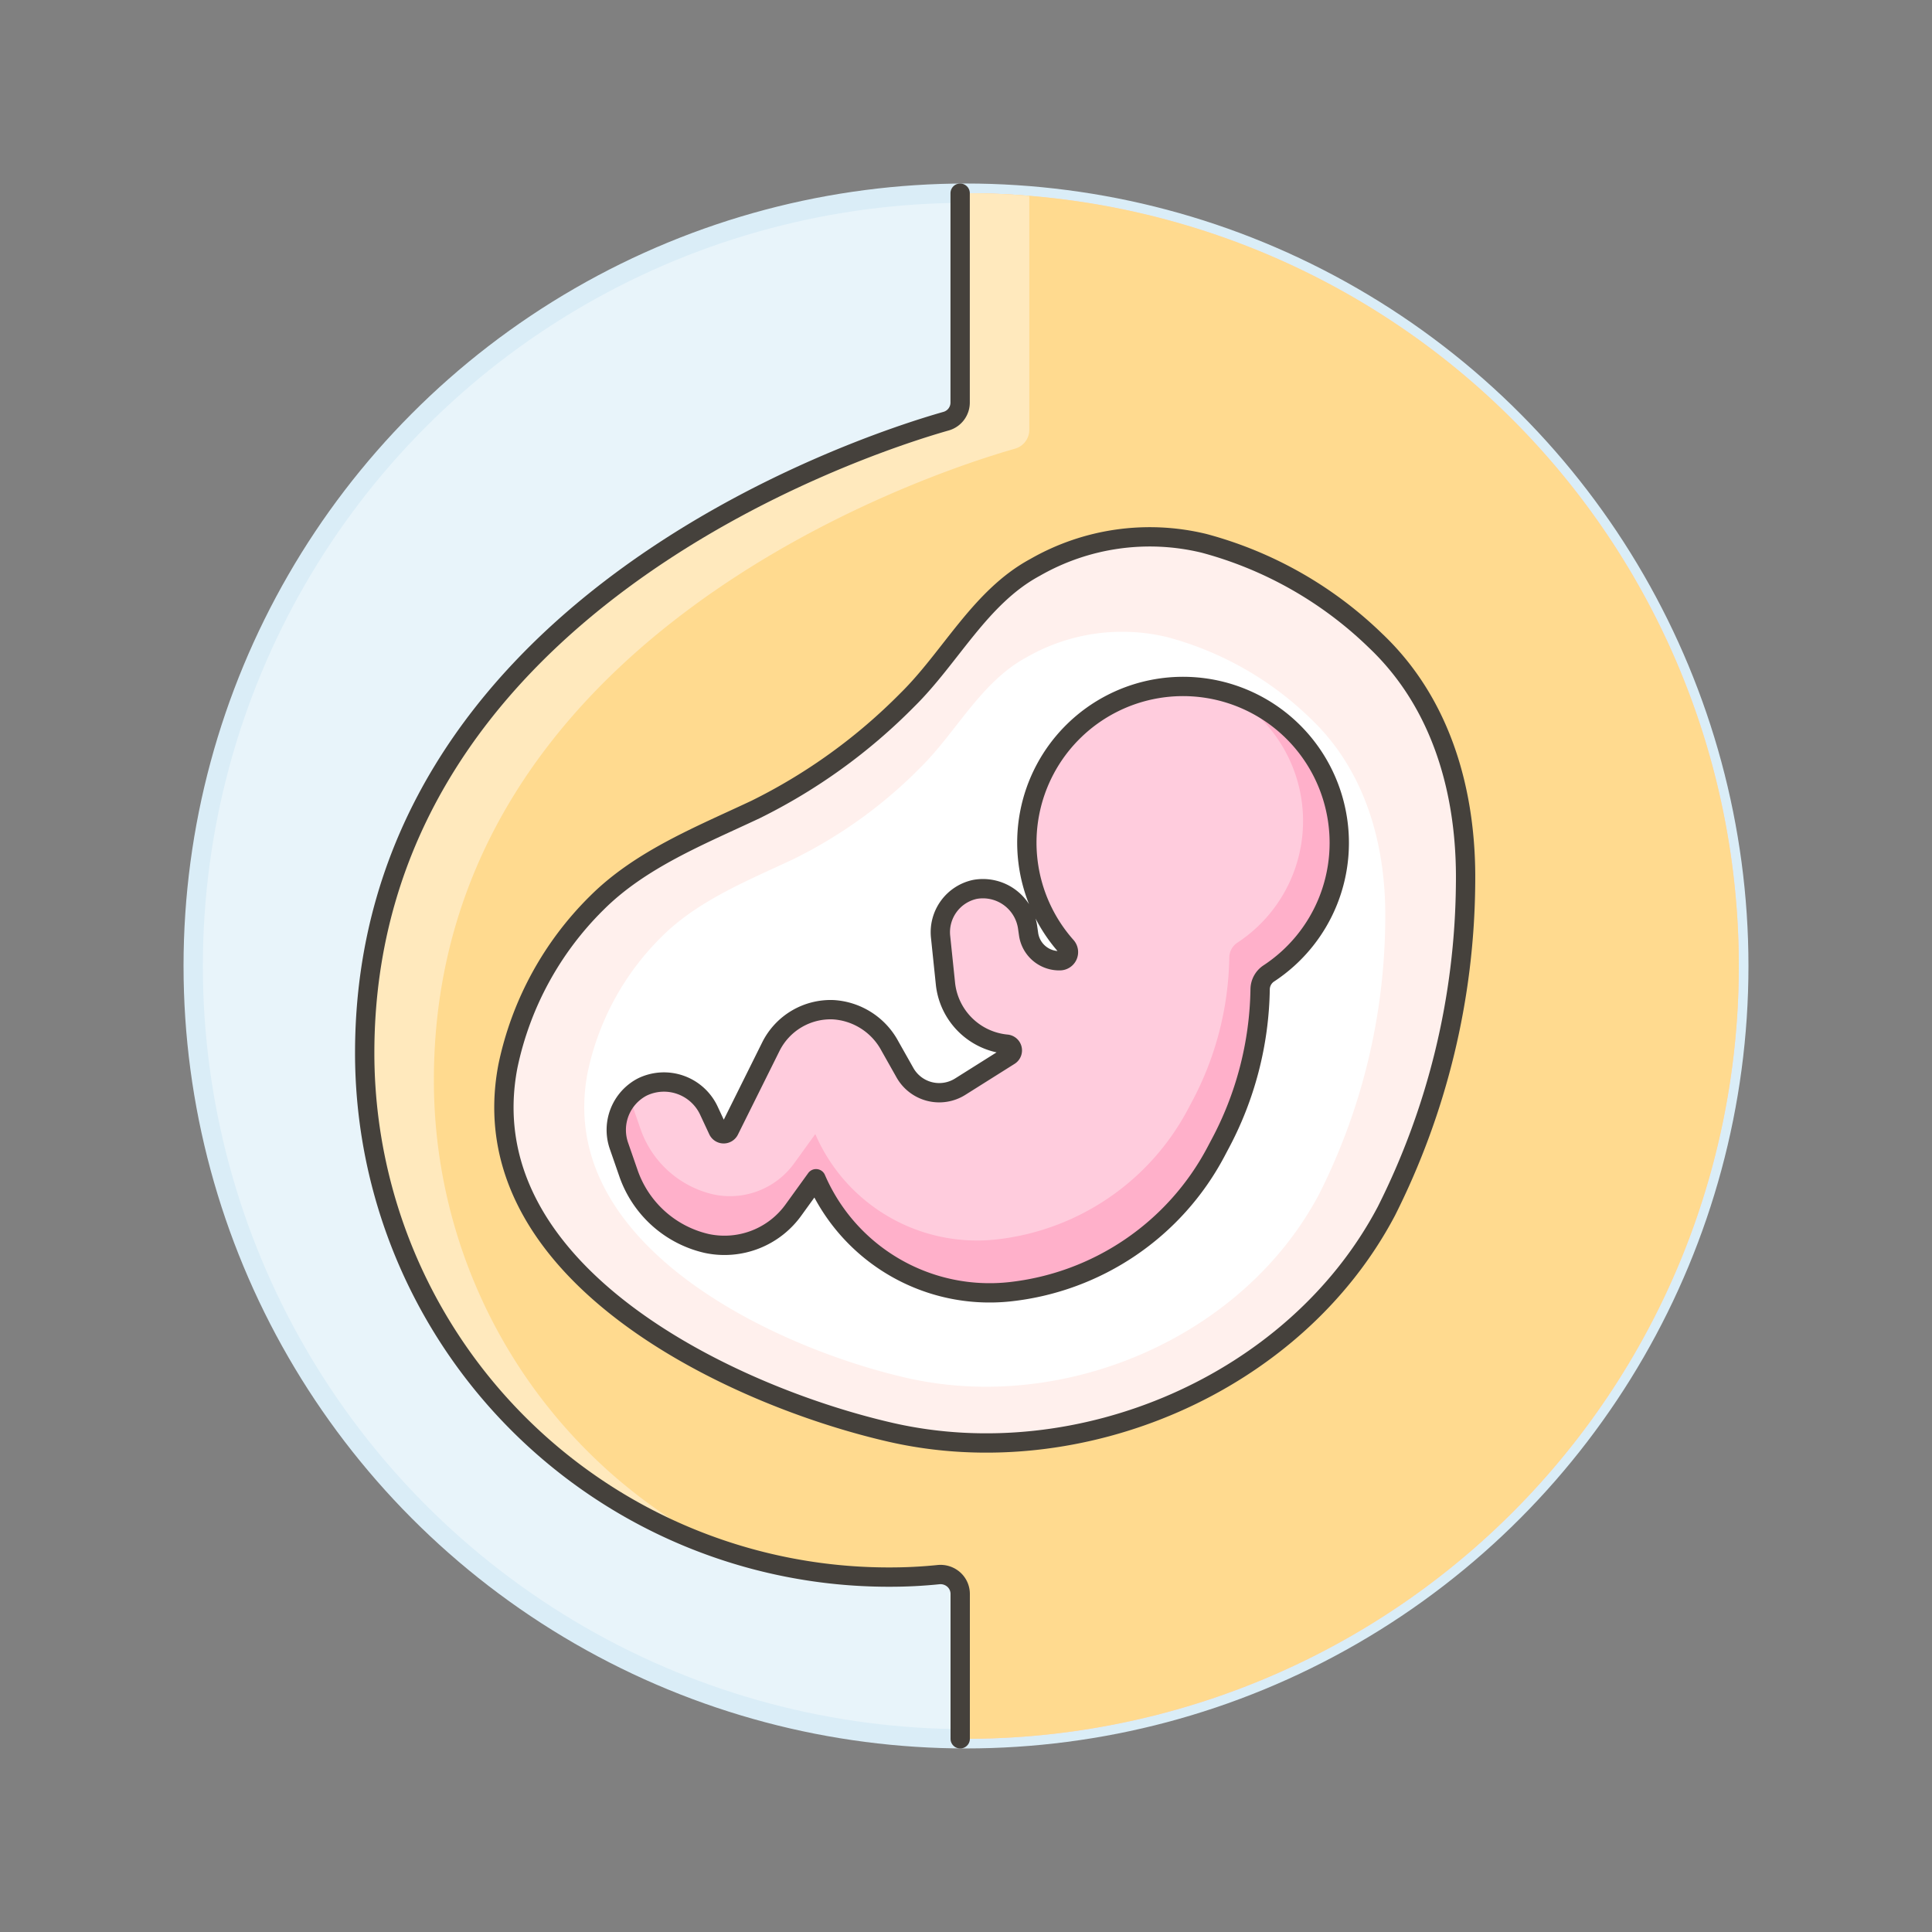
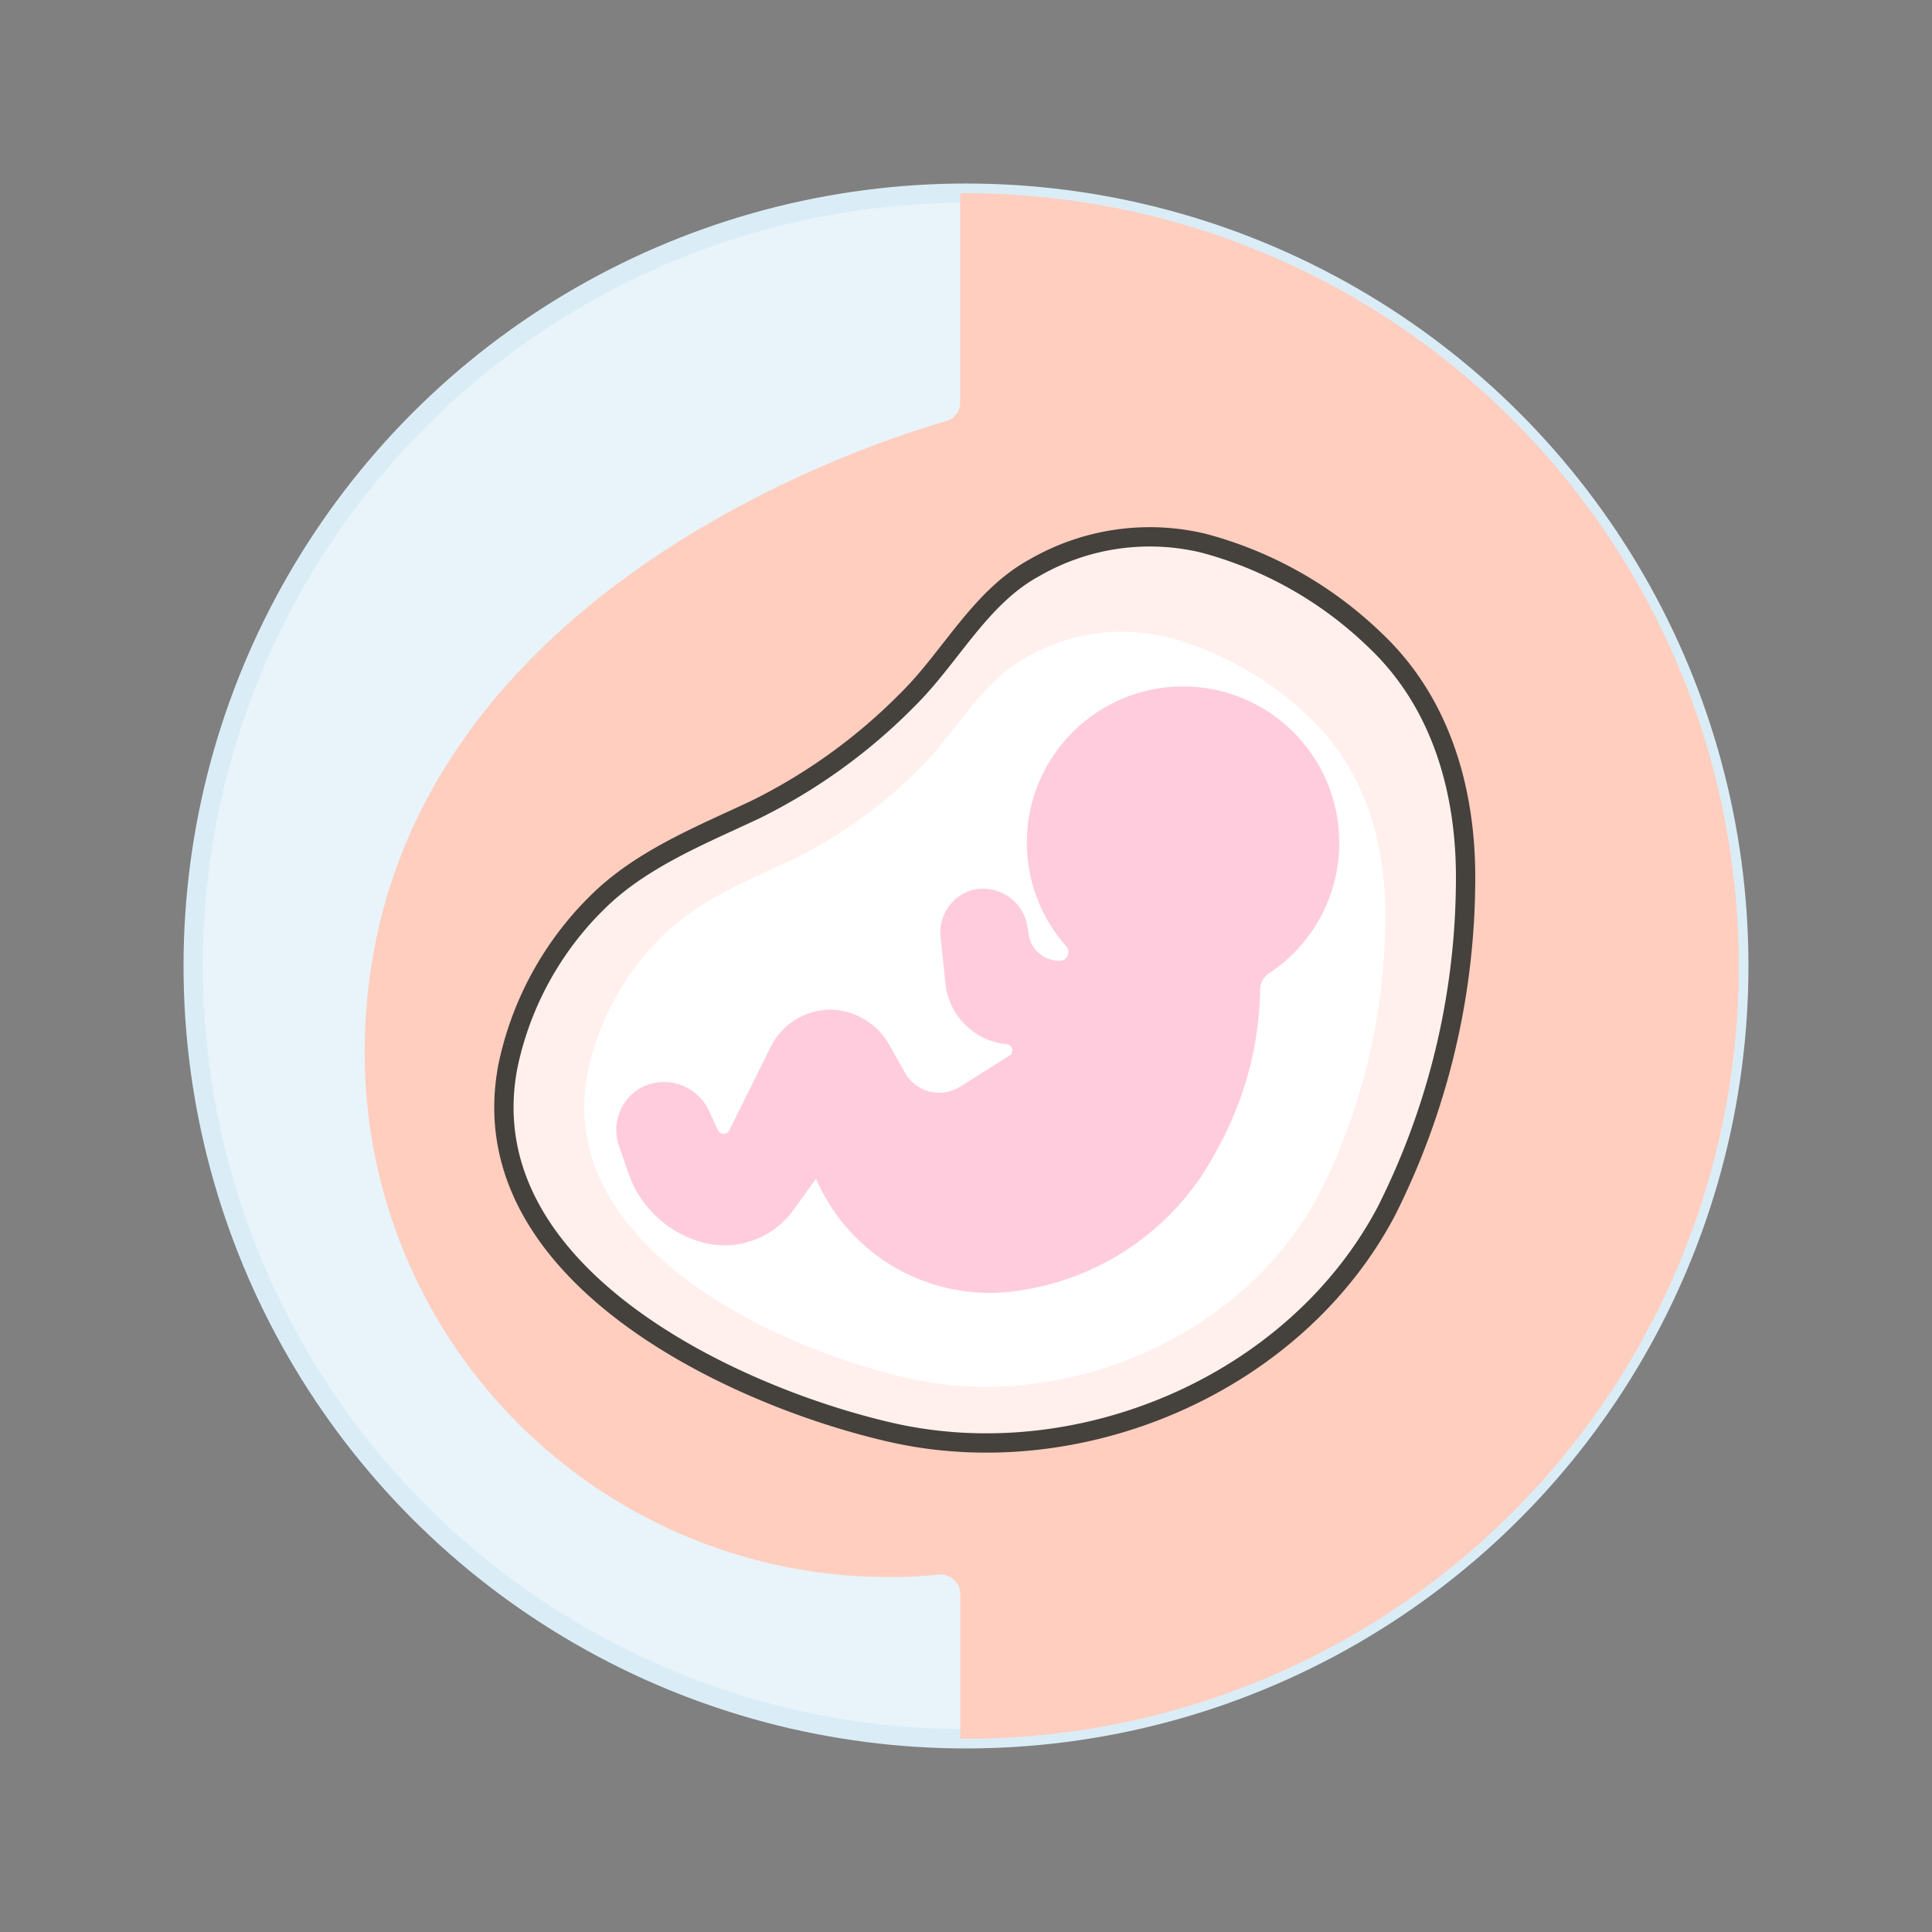
<svg xmlns="http://www.w3.org/2000/svg" viewBox="0 0 100 100">
  <rect x="0" y="0" width="100" height="100" fill="#808080" stroke="none" />
  <g class="nc-icon-wrapper">
    <defs />
    <circle class="a" cx="50" cy="49.999" r="40" fill="#e8f4fa" stroke="#daedf7" stroke-miterlimit="10" />
    <path class="b" d="M90 50a40 40 0 0 1-40 40h-.3v-7.5a1 1 0 0 0-.33-.74 1.036 1.036 0 0 0-.77-.26 24.544 24.544 0 0 1-2.59.13A27.128 27.128 0 0 1 18.877 54.5c0-22.943 25.439-31.372 30.094-32.7a1 1 0 0 0 .726-.962V10H50c1.1 0 2.2.04 3.28.14A39.986 39.986 0 0 1 90 50z" style="" fill="#ffcebf" />
-     <path class="c" d="M90 50a40 40 0 0 1-40 40h-.3v-7.5a1 1 0 0 0-.33-.74 1.036 1.036 0 0 0-.77-.26 24.544 24.544 0 0 1-2.59.13A27.128 27.128 0 0 1 18.877 54.5c0-22.95 25.44-31.38 30.09-32.7a1 1 0 0 0 .73-.96V10H50a40 40 0 0 1 40 40z" style="" fill="#ffda8f" />
-     <path class="d" d="M53.277 10.141v12.11a1.017 1.017 0 0 1-.73.97c-4.65 1.32-30.09 9.75-30.09 32.69a27.14 27.14 0 0 0 15.38 24.47A27.145 27.145 0 0 1 18.877 54.5c0-22.95 25.44-31.38 30.09-32.7a1 1 0 0 0 .73-.96V10H50c1.1 0 2.2.041 3.277.141z" style="" fill="#ffe9bd" />
-     <path class="e" d="M49.7 90v-7.5a1 1 0 0 0-.33-.74 1.036 1.036 0 0 0-.77-.26 24.544 24.544 0 0 1-2.59.13A27.128 27.128 0 0 1 18.877 54.5c0-22.95 25.44-31.38 30.09-32.7a1 1 0 0 0 .73-.96V10" fill="none" stroke="#45413c" stroke-linecap="round" stroke-linejoin="round" />
    <g>
      <path class="f" d="M71.194 33.158a20.264 20.264 0 0 0-8.868-5.034 11.93 11.93 0 0 0-8.754 1.246c-2.842 1.532-4.36 4.644-6.606 6.855a29.208 29.208 0 0 1-7.859 5.675c-2.857 1.347-5.955 2.572-8.226 4.844a16.646 16.646 0 0 0-4.59 8.434c-2.05 10.649 11.488 17.058 19.82 18.961 9.761 2.231 20.912-2.477 25.646-11.447a38.371 38.371 0 0 0 4.1-16.939c.068-4.653-1.202-9.32-4.663-12.595z" style="" fill="#fff0ed" />
      <path class="g" d="M67.818 37.175a16.889 16.889 0 0 0-7.387-4.194 9.937 9.937 0 0 0-7.293 1.039c-2.368 1.276-3.632 3.869-5.5 5.71a24.312 24.312 0 0 1-6.547 4.727c-2.38 1.122-4.961 2.143-6.853 4.036a13.866 13.866 0 0 0-3.823 7.026c-1.708 8.871 9.57 14.21 16.511 15.8 8.132 1.858 17.422-2.064 21.365-9.536A31.971 31.971 0 0 0 71.7 47.667c.059-3.873-1-7.767-3.882-10.492z" style="" fill="#fff" />
      <path class="h" d="M69.119 41.834a8.084 8.084 0 1 0-13.928 7.151.446.446 0 0 1-.321.742 1.6 1.6 0 0 1-1.631-1.377l-.043-.3a2.336 2.336 0 0 0-2.733-2.015 2.266 2.266 0 0 0-1.779 2.45l.252 2.424a3.519 3.519 0 0 0 3.17 3.138.323.323 0 0 1 .142.595L49.7 56.246a2.037 2.037 0 0 1-2.86-.724l-.779-1.381a3.571 3.571 0 0 0-2.939-1.879 3.457 3.457 0 0 0-3.222 1.912l-2.153 4.331a.323.323 0 0 1-.583-.007l-.453-.971a2.567 2.567 0 0 0-3.474-1.26 2.506 2.506 0 0 0-1.2 3.041l.494 1.424a5.614 5.614 0 0 0 4.05 3.63 4.4 4.4 0 0 0 4.51-1.763l1.147-1.588a9.783 9.783 0 0 0 10.026 5.851 13.75 13.75 0 0 0 10.667-7.233l.193-.365a17.56 17.56 0 0 0 2.1-8.067 1 1 0 0 1 .451-.814 8.083 8.083 0 0 0 3.444-8.549z" style="" fill="#fcd" />
-       <path class="i" d="M69.119 41.834A8.08 8.08 0 0 0 63.5 35.87a7.534 7.534 0 0 1 .548 12.922.934.934 0 0 0-.42.759 16.375 16.375 0 0 1-1.96 7.522l-.18.34a12.818 12.818 0 0 1-9.945 6.744A9.121 9.121 0 0 1 42.2 58.7l-1.07 1.48a4.1 4.1 0 0 1-4.2 1.644 5.234 5.234 0 0 1-3.776-3.384l-.461-1.328a2.417 2.417 0 0 1-.093-.358 2.5 2.5 0 0 0-.556 2.552l.495 1.424a5.611 5.611 0 0 0 4.049 3.63 4.4 4.4 0 0 0 4.51-1.763l1.147-1.588a9.783 9.783 0 0 0 10.026 5.851 13.75 13.75 0 0 0 10.667-7.233l.193-.365a17.56 17.56 0 0 0 2.1-8.067 1 1 0 0 1 .452-.814 8.084 8.084 0 0 0 3.436-8.547z" style="" fill="#ffb0ca" />
      <path class="e" d="M71.194 33.158a20.264 20.264 0 0 0-8.868-5.034 11.93 11.93 0 0 0-8.754 1.246c-2.842 1.532-4.36 4.644-6.606 6.855a29.208 29.208 0 0 1-7.859 5.675c-2.857 1.347-5.955 2.572-8.226 4.844a16.646 16.646 0 0 0-4.59 8.434c-2.05 10.649 11.488 17.058 19.82 18.961 9.761 2.231 20.912-2.477 25.646-11.447a38.371 38.371 0 0 0 4.1-16.939c.068-4.653-1.202-9.32-4.663-12.595z" fill="none" stroke="#45413c" stroke-linecap="round" stroke-linejoin="round" />
-       <path class="e" d="M69.119 41.834a8.084 8.084 0 1 0-13.928 7.151.446.446 0 0 1-.321.742 1.6 1.6 0 0 1-1.631-1.377l-.043-.3a2.336 2.336 0 0 0-2.733-2.015 2.266 2.266 0 0 0-1.779 2.45l.252 2.424a3.519 3.519 0 0 0 3.17 3.138.323.323 0 0 1 .142.595L49.7 56.246a2.037 2.037 0 0 1-2.86-.724l-.779-1.381a3.571 3.571 0 0 0-2.939-1.879 3.457 3.457 0 0 0-3.222 1.912l-2.153 4.331a.323.323 0 0 1-.583-.007l-.453-.971a2.567 2.567 0 0 0-3.474-1.26 2.506 2.506 0 0 0-1.2 3.041l.494 1.424a5.614 5.614 0 0 0 4.05 3.63 4.4 4.4 0 0 0 4.51-1.763l1.147-1.588a9.783 9.783 0 0 0 10.026 5.851 13.75 13.75 0 0 0 10.667-7.233l.193-.365a17.56 17.56 0 0 0 2.1-8.067 1 1 0 0 1 .451-.814 8.083 8.083 0 0 0 3.444-8.549z" fill="none" stroke="#45413c" stroke-linecap="round" stroke-linejoin="round" />
    </g>
  </g>
</svg>